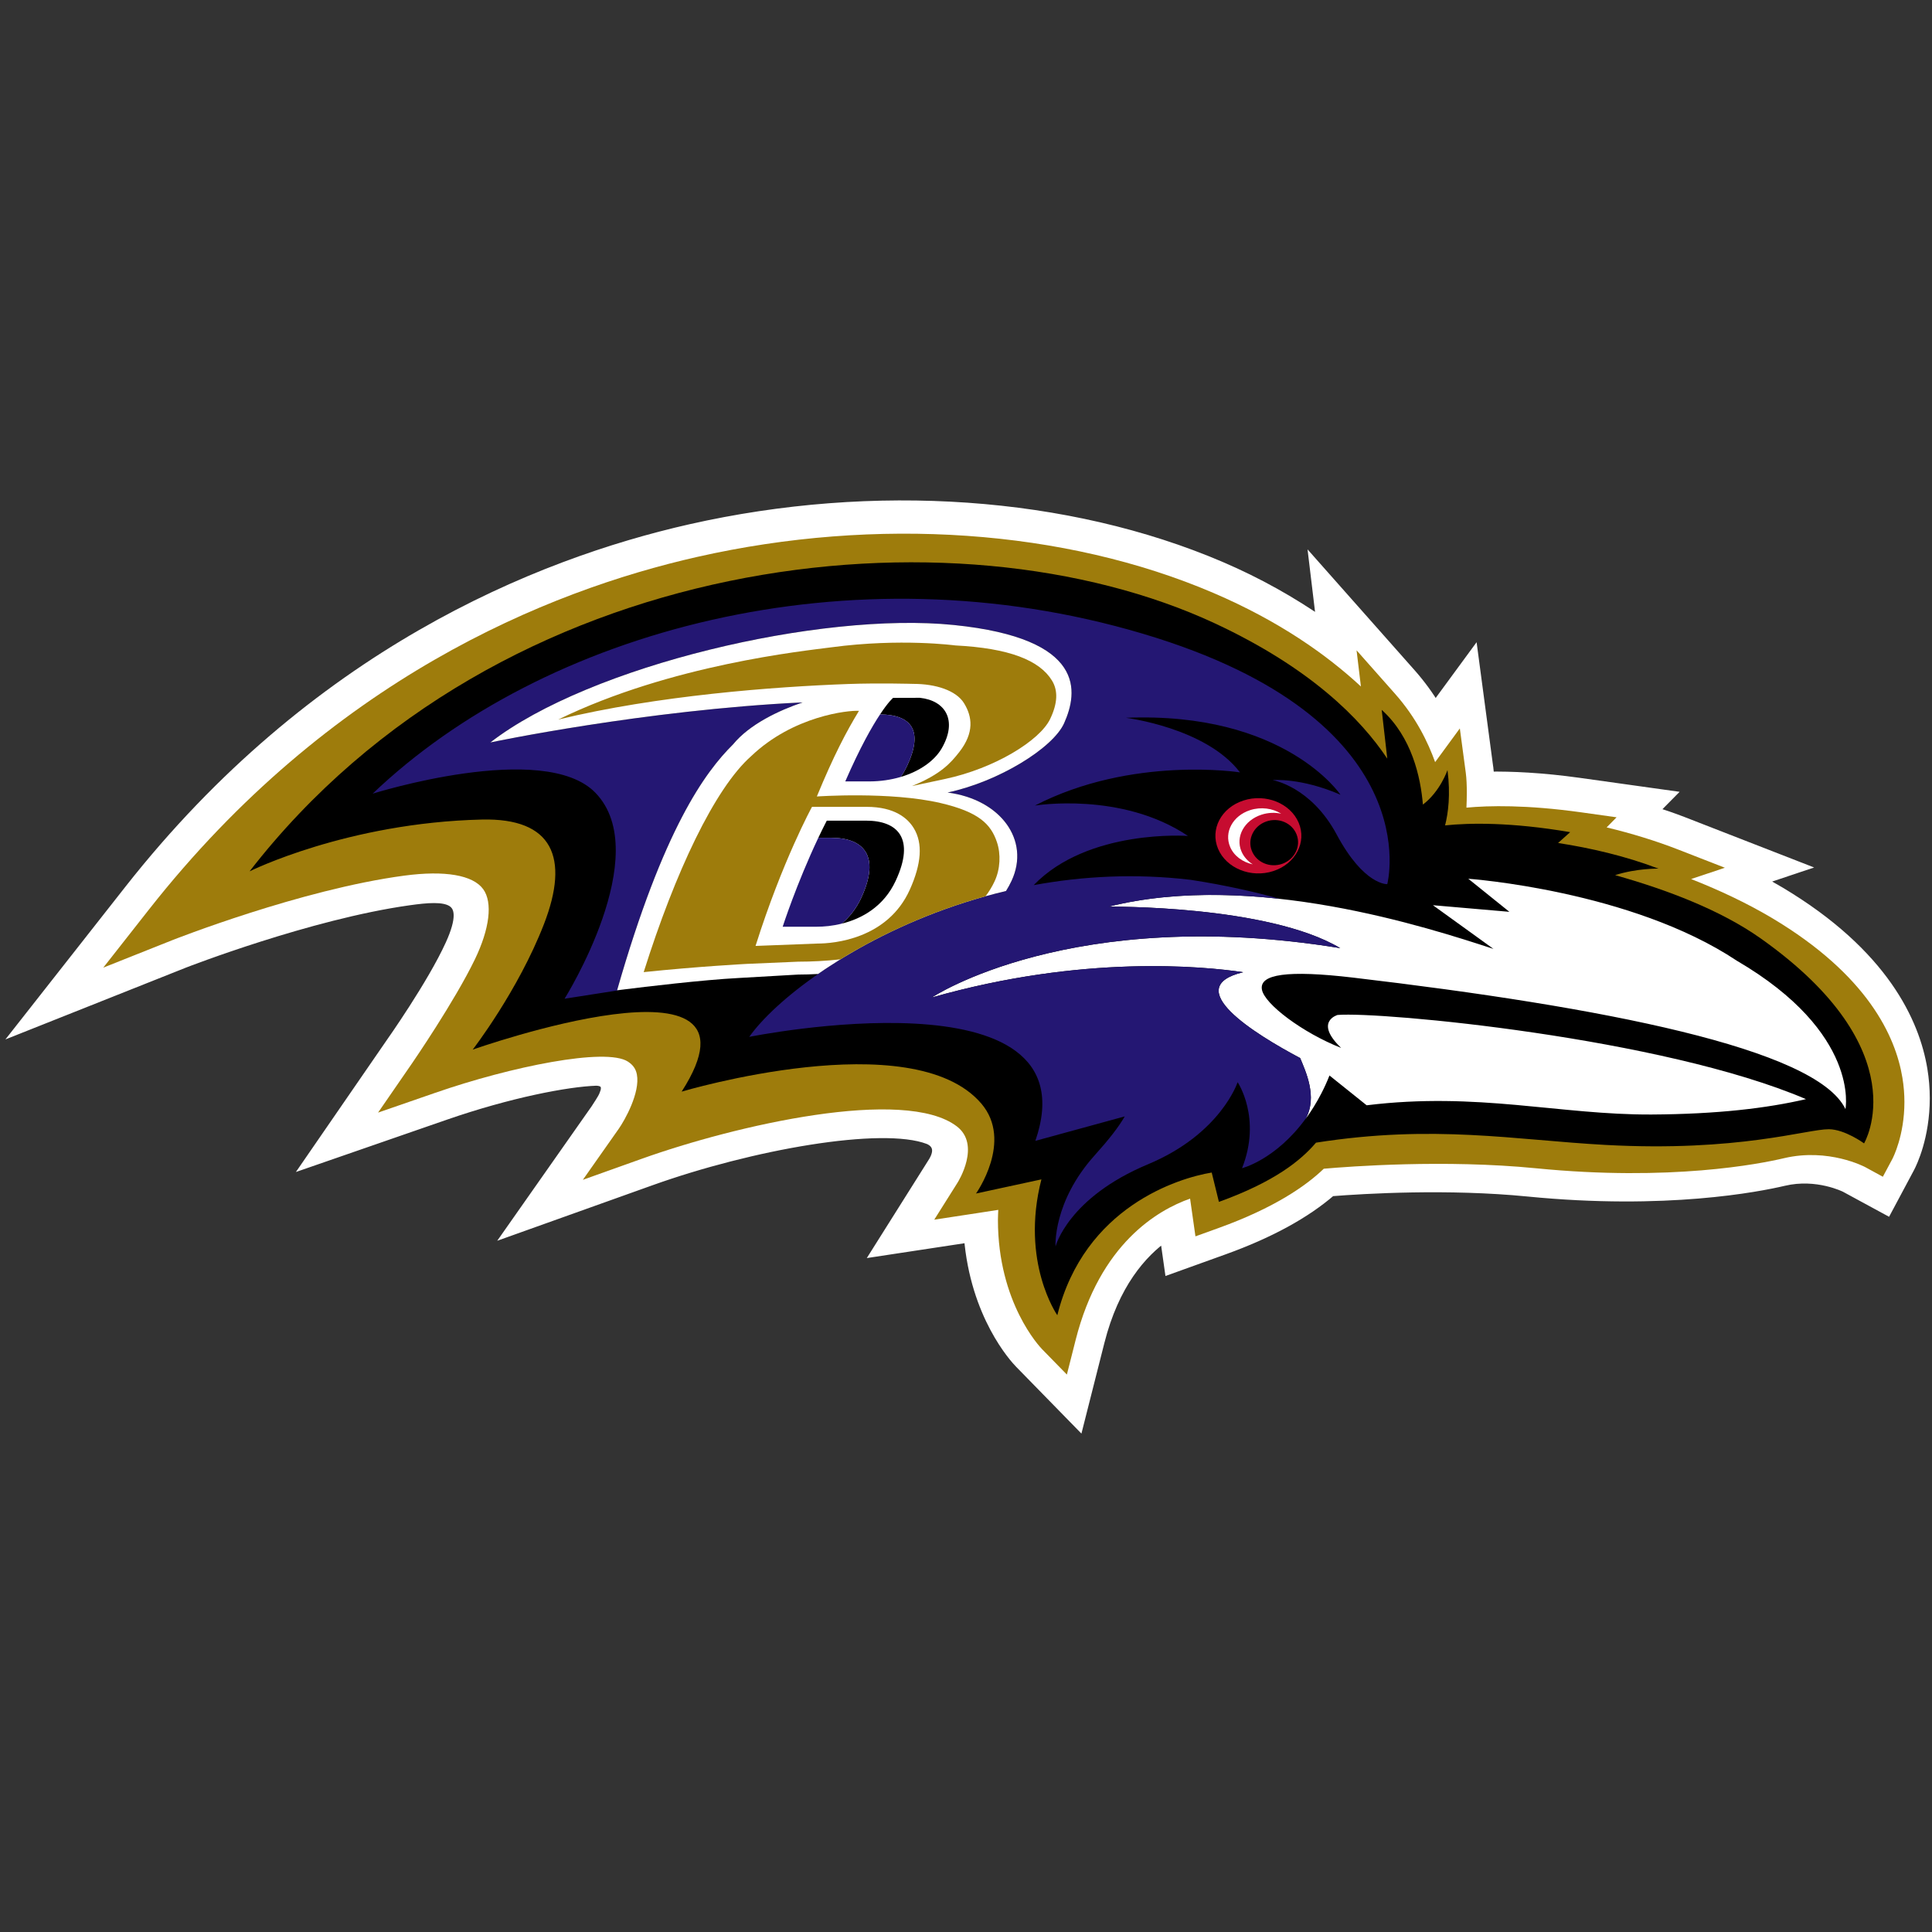
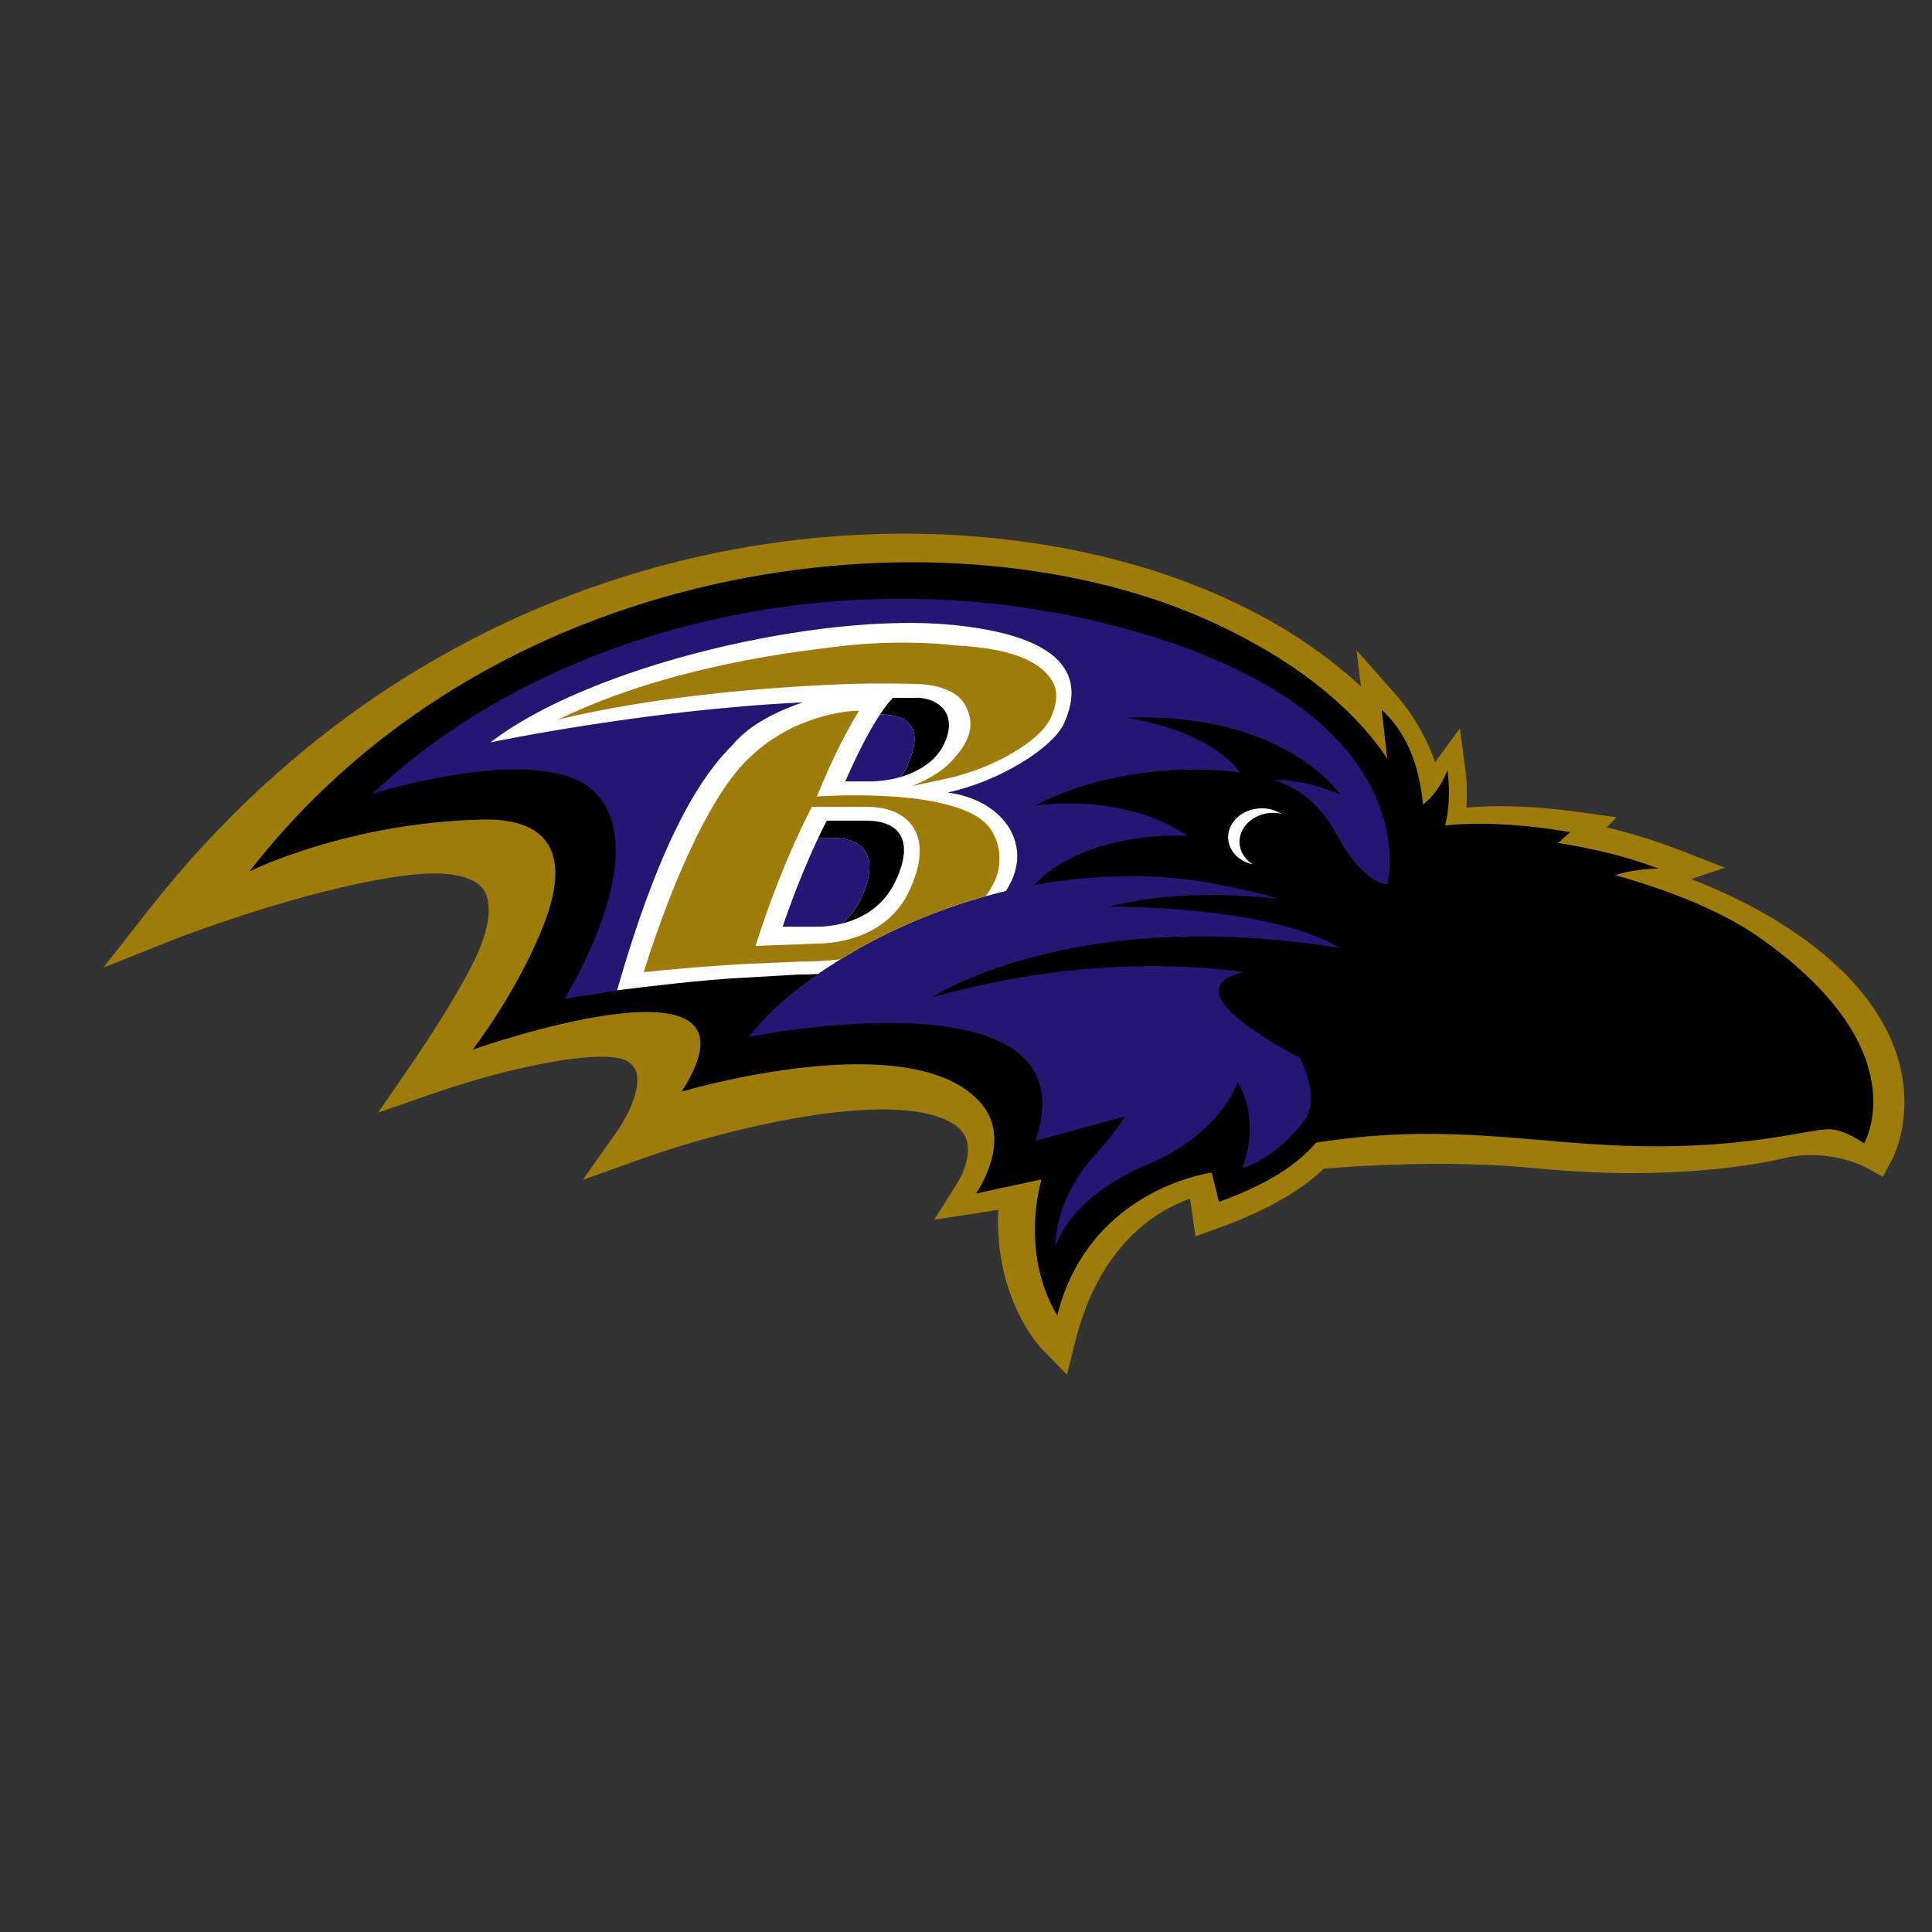
<svg xmlns="http://www.w3.org/2000/svg" width="500" height="500" viewBox="0 0 500 500">
  <rect x="0" y="0" width="500" height="500" fill="#333333" stroke="none" />
  <title>BAL</title>
  <desc>Created with Sketch.</desc>
  <defs />
  <g id="100x100-NFL" stroke="none" stroke-width="1" fill="none" fill-rule="evenodd">
    <g id="BAL">
      <g transform="translate(6, 131)">
-         <path d="M491.312 145.843C489.324 133.742 481.332 115.969 454.537 99.977 452.727 98.901 450.826 97.849 448.871 96.814 453.88 95.131 459.062 93.395 459.062 93.395L429.366 81.833C426.828 80.847 424.159 79.952 421.46 79.086 423.423 77.098 425.494 74.999 425.494 74.999L402.728 71.814C392.884 70.437 385.123 70.119 379.176 70.206 379.123 69.249 379.044 68.366 378.945 67.574 378.945 67.57 375.143 39.114 375.143 39.114S366.333 51.121 365.457 52.313C363.584 49.199 361.46 46.271 359.022 43.515L334.463 15.794S335.442 23.952 336.227 30.461C328.264 24.913 319.507 19.96 309.821 15.814 270.31-1.097 220.335-4.615 172.717 6.159 132.887 15.179 75.38 38.681 27.616 99.45L.048 134.53 41.543 118.027C41.873 117.899 73.904 105.434 99.737 101.801 109.369 100.444 116.746 100.332 110.758 113.506c-4.719 10.394-15.439 25.56-15.551 25.717L74.429 169.383l34.659-12.011C125.759 151.589 140.723 148.735 148.289 148.471 150.992 148.516 151.488 150.298 150.637 152.241 150.393 152.909 150.252 153.264 148.38 156.13l-21.733 30.96 35.647-12.745C188.164 165.081 222.174 158.985 234.34 163.625 235.332 163.996 238.547 165.699 235.361 170.364l-14.001 22.236S242.031 189.466 244.969 189.016C246.593 209.317 256.796 220.384 258.053 221.667l15.018 15.368L278.343 216.218C282.129 201.241 289.261 193.075 295.625 188.628 295.625 188.637 296.849 197.183 296.849 197.183L310.771 192.171C322.478 187.948 331.739 182.879 338.409 177.088 347.232 176.39 368.787 175.112 389.491 177.158c35.684 3.518 59.62-1.217 66.108-2.751C464.277 172.357 471.596 176.052 471.67 176.094l10.608 5.758L488.002 171.127C488.679 169.841 491.915 163.146 491.915 153.222 491.915 150.764 491.717 148.285 491.312 145.843" id="Fill-1" stroke="#fff" stroke-width="3.018" fill="#fff" />
        <path d="M486.34 147.902C484.576 137.182 477.306 121.339 452.66 106.622 446.069 102.7 438.911 99.346 431.667 96.496L440.395 93.572l-11.988-4.673C422.468 86.585 416.228 84.679 409.794 83.132 411.029 81.887 412.368 80.517 412.368 80.517L403.182 79.226C389.032 77.251 379.263 77.478 373.514 78.018 373.568 76.781 373.61 75.469 373.61 74.149 373.61 72.301 373.539 70.482 373.345 69.014L371.804 57.514S366.221 65.133 365.411 66.234C363.563 61.111 360.538 54.763 355.005 48.514L345.079 37.304 346.203 46.662C337.285 38.388 324.933 29.685 308.01 22.443 269.607 6.002 220.918 2.607 174.452 13.125 135.507 21.935 79.268 44.942 32.513 104.428L20.727 119.425l17.741-7.061C38.798 112.236 71.796 99.194 98.62 95.614 109.142 94.215 116.398 95.461 119.056 99.12 121.539 102.551 120.738 109.34 116.89 117.301c-5.277 10.918-16.055 26.587-16.162 26.752l-8.885 12.889L106.662 151.812C126.192 145.039 150.81 140.028 156.513 143.748 157.831 144.61 158.542 145.625 158.819 147.044 159.732 151.779 155.653 158.96 154.145 161.109L144.842 174.336 160.091 168.892C184.452 160.177 228.133 150.178 241.63 160.507 247.874 165.287 242.039 174.732 241.779 175.128L235.786 184.648 246.911 182.953S249.651 182.528 252.354 182.111C252.321 182.982 252.263 183.868 252.263 184.698c0 21.493 10.893 32.919 11.418 33.463L270.107 224.735 272.363 215.826C278.686 190.802 293.65 182.144 301.993 179.203 302.221 180.862 303.382 188.967 303.382 188.967L309.333 186.822C323.929 181.563 332.103 175.797 336.595 171.466 343.306 170.876 367.907 169.02 391.532 171.35 426.315 174.79 449.437 170.22 455.698 168.739 467.231 166.017 476.608 170.995 476.703 171.041L481.282 173.54 483.741 168.941C483.898 168.649 486.861 162.899 486.861 154.196 486.861 152.245 486.708 150.137 486.34 147.902" id="Fill-4" fill="#9e7c0c" />
        <path d="M449.599 111.813C439.309 104.55 425.449 99.262 411.998 95.488 417.601 93.681 423.209 93.801 423.209 93.801 414.593 90.514 405.596 88.459 397.228 87.164L400.36 84.36C385.033 81.749 374.334 81.951 367.986 82.611 368.78 79.476 369.433 74.687 368.61 68.294 368.61 68.294 366.755 73.805 362.246 77.228 361.651 70.076 359.362 59.731 351.585 52.711L353.027 65.337C346.175 55.033 333.133 41.868 308.487 30.36 241.478-.901 123.4 10.949 58.59 94.502c0 0 25.2-12.576 60.124-13.405C137.004 80.668 141.455 90.893 134.789 108.126 128.086 125.445 116.334 140.64 116.334 140.64s79.026-27.949 54.074 10.873c0 0 59.657-17.827 77.551 3.085C256.277 164.307 246.59 177.882 246.59 177.882L263.513 174.223C258.025 195.675 267.633 209.381 267.633 209.381 274.617 181.338 298.969 173.868 307.59 172.454L309.454 180.047c14.447-5.209 21.241-10.757 25.126-15.327C365.172 159.919 385.946 164.023 409.53 165.306c34.353 1.868 52.111-4.1 57.785-4.063C471.481 161.28 476.419 164.905 476.419 164.905s14.278-24.055-26.82-53.092" id="Fill-6" fill="#000" />
-         <path d="M421.398 157.436C438.507 157.341 451.309 155.802 461.38 153.455c-37.172-15.9-109.949-22.702-121.223-21.782.0.0-6.162 1.732.93 8.53C331.169 136.305 321.272 128.877 320.586 125.115 319.858 121.118 327.103 119.996 344.257 122.013 408.492 129.586 464.087 140.318 471.6 156.025c0 0 3.922-19.662-28.105-38.388-27.403-18.235-69.505-21.217-69.505-21.217l10.637 8.559-19.786-1.712 15.666 11.306c-16.815-5.486-62.095-20.293-99.614-10.93.0.0 41.172-.462 59.963 10.732-69.546-11.33-105.709 12.778-105.709 12.778C274.265 116.004 305.486 119.081 315.734 120.607 299.283 124.525 318.652 136.549 330.487 142.83 331.83 146.126 335.074 152.857 331.901 158.525c0 0 3.566-4.529 6.166-11.19L347.691 155.048C376.42 151.509 397.612 157.547 421.398 157.436" id="Fill-8" fill="#fff" />
        <path d="M289.88 33.04C213.838 10.392 134.486 32.302 90.446 74.398c0 0 44.333-13.925 57.632-.243 15.468 15.909-7.967 53.315-7.967 53.315L155.438 125.073C154.334 125.205 153.702 125.284 153.702 125.284c11.972-41.816 22.782-56.479 30.019-63.647C188.023 56.398 195.626 52.847 201.726 50.776 160.744 52.727 120.902 61.146 120.902 61.146c25.77-19.959 85.51-33.905 119.95-30.399 34.436 3.51 32.093 17.451 28.551 25.404C266.54 62.577 252.469 71.288 239.241 74.105c13.699 1.778 21.456 12.329 16.547 22.863C255.366 97.871 254.878 98.746 254.357 99.587 239.741 103.052 226.773 108.546 216.124 114.547 215.756 114.766 215.388 114.98 215.012 115.191 214.516 115.48 214.02 115.768 213.524 116.061 213.152 116.284 212.772 116.502 212.392 116.738 211.933 117.014 211.474 117.298 211.024 117.579 210.648 117.818 210.264 118.049 209.896 118.293 209.458 118.561 209.032 118.841 208.607 119.122 208.243 119.353 207.867 119.596 207.503 119.839 207.102 120.124 206.697 120.396 206.296 120.668 197.548 126.67 191.196 132.679 187.903 137.34c0 0 89.564-18.107 74.046 26.913l23.134-6.327C283.45 160.772 280.867 164.022 277.355 167.933c-10.935 12.126-10.182 23.651-10.182 23.651S270.383 178.97 291.075 170.325C309.944 162.455 314.295 149.075 314.295 149.075S320.585 158.347 315.44 171.331c0 0 8.687-2.165 16.464-12.815C335.074 152.857 331.83 146.126 330.486 142.83 318.651 136.548 299.282 124.529 315.733 120.606c-10.249-1.526-41.466-4.603-80.588 6.546.0.0 36.164-24.108 105.709-12.778-18.79-11.194-59.963-10.732-59.963-10.732 14.327-3.576 29.779-3.621 44.35-2.017C319.387 100 311.423 98.107 302.063 96.688 287.76 94.997 274.111 95.756 261.515 98.074c14.154-14.659 39.928-12.733 39.928-12.733C284.256 73.779 261.837 77.479 261.837 77.479 286.967 64.499 314.911 68.892 314.911 68.892 306.125 57.314 285.376 54.765 285.376 54.765c41.127-1.662 55.537 19.91 55.537 19.91-10.257-4.459-17.555-3.786-17.555-3.786S333.239 72.488 339.929 84.97c7.087 13.224 13.096 12.848 13.096 12.848s11.269-42.612-63.145-64.777" id="Fill-10" fill="#241773" />
        <path d="M208.607 119.122C209.032 118.842 210.648 117.819 211.024 117.579 211.474 117.299 211.933 117.014 212.392 116.734 212.772 116.503 213.152 116.284 213.524 116.062 214.02 115.769 214.516 115.48 215.012 115.191 215.388 114.981 215.752 114.766 216.124 114.548c10.645-6.001 23.617-11.495 38.234-14.96C254.878 98.746 255.366 97.872 255.787 96.969 260.693 86.434 252.94 75.883 239.241 74.102c13.228-2.813 27.299-11.524 30.163-17.955C272.945 48.199 275.289 34.258 240.852 30.748c-34.44-3.506-94.18 10.439-119.95 30.399.0.0 39.841-8.418 80.823-10.369C195.626 52.847 188.023 56.399 183.721 61.637 176.485 68.806 165.674 83.465 153.702 125.284 153.702 125.284 154.334 125.206 155.438 125.074 160.574 124.422 176.018 122.57 185.167 122.104L200.581 121.217C202.251 121.217 203.97 121.16 205.714 121.065 205.908 120.937 206.106 120.797 206.296 120.669 206.697 120.396 207.102 120.124 207.503 119.84 207.867 119.596 208.243 119.353 208.607 119.122" id="Fill-12" fill="#fff" />
        <path d="M228.809 67.087C228.272 68.242 227.702 69.223 227.119 70.073 232.045 68.605 235.863 65.887 237.735 62.64 241.86 55.451 238.702 50.291 232.045 49.59L225.131 49.611S223.937 50.588 221.755 53.892C229.793 53.958 233.061 57.967 228.809 67.087" id="Fill-14" fill="#000" />
        <path d="M216.868 101.413C215.566 104.218 213.814 106.371 211.839 108.041 217.054 106.75 222.691 103.636 225.794 96.967c5.116-10.98.558-15.583-7.637-15.583H207.971C207.206 82.869 206.47 84.357 205.772 85.834H209.223C217.426 85.834 221.976 90.433 216.868 101.413" id="Fill-16" fill="#000" />
        <path d="M211.839 108.039C213.811 106.373 215.563 104.216 216.869 101.411 221.976 90.435 217.427 85.832 209.224 85.832H205.773C200.091 97.839 196.557 108.835 196.557 108.835h8.802C207.256 108.835 209.509 108.629 211.839 108.039" id="Fill-18" fill="#241773" />
        <path d="M227.118 70.071C227.705 69.226 228.271 68.24 228.808 67.085 233.065 57.966 229.796 53.961 221.754 53.89 219.634 57.083 216.58 62.445 212.753 71.23H218.932c2.938.0 5.699-.425 8.186-1.159" id="Fill-20" fill="#241773" />
        <path d="M266.264 45.144C263.045 39.873 255.185 36.746 241.229 36.037c0 0-14.129-1.914-32.006.478C202.148 37.456 167.758 40.949 138.475 55.217c25.609-6.224 55.876-8.501 75.038-9.198C221.575 45.734 230.423 45.99 230.423 45.99c5.732.0 11.046 1.691 13.084 5.024C245.618 54.47 246.201 58.607 242.229 63.668 240.043 66.456 237.477 69.389 230.026 72.42L238.613 70.589c12.836-2.739 24.485-9.932 27.163-15.517C267.731 50.997 267.843 47.734 266.264 45.144" id="Fill-22" fill="#9e7c0c" />
        <path d="M204.143 77.813h14.141c7.298.0 10.654 2.986 12.191 5.506C232.885 87.254 232.455 92.563 229.472 99.216 223.715 112.035 209.768 113.19 205.586 113.19L189.535 113.805C196.49 91.775 204.143 77.813 204.143 77.813M211.499 117.273c10.207-6.286 22.981-12.271 37.564-16.325C249.989 99.723 250.779 98.428 251.411 97.058 252.878 93.92 253.047 90.018 252.002 86.933 250.427 82.251 247.291 79.133 237.406 76.823c-13.009-3.032-32.006-1.695-32.006-1.695 4.368-10.596 7.633-16.791 10.902-22.162C213.495 52.785 199.321 54.286 188.44 64.651 178.964 73.008 168.732 94.728 160.587 120.585 174.596 119.117 187.287 118.453 187.287 118.453l13.315-.573C204.102 117.88 207.784 117.69 211.499 117.273" id="Fill-24" fill="#9e7c0c" />
-         <path d="M330.096 81.924C332.228 86.964 329.29 92.565 323.529 94.434 317.773 96.306 311.372 93.724 309.239 88.68 307.107 83.635 310.045 78.034 315.806 76.17 321.558 74.301 327.959 76.879 330.096 81.924" id="Fill-26" fill="#c60c30" />
        <path d="M315.285 89.339C313.677 85.549 316 81.296 320.451 79.848 322.17 79.287 323.951 79.226 325.579 79.589 323.356 78.186 320.343 77.749 317.521 78.665 313.058 80.108 310.739 84.357 312.355 88.168 313.334 90.507 315.587 92.127 318.207 92.688 316.917 91.876 315.88 90.737 315.285 89.339" id="Fill-28" fill="#fff" />
        <path d="M329.571 84.997C330.732 88.016 329.071 91.394 325.86 92.549 322.649 93.687 319.116 92.178 317.955 89.146 316.793 86.131 318.467 82.757 321.67 81.615 324.877 80.46 328.414 81.973 329.571 84.997" id="Fill-30" fill="#000" />
      </g>
    </g>
  </g>
</svg>